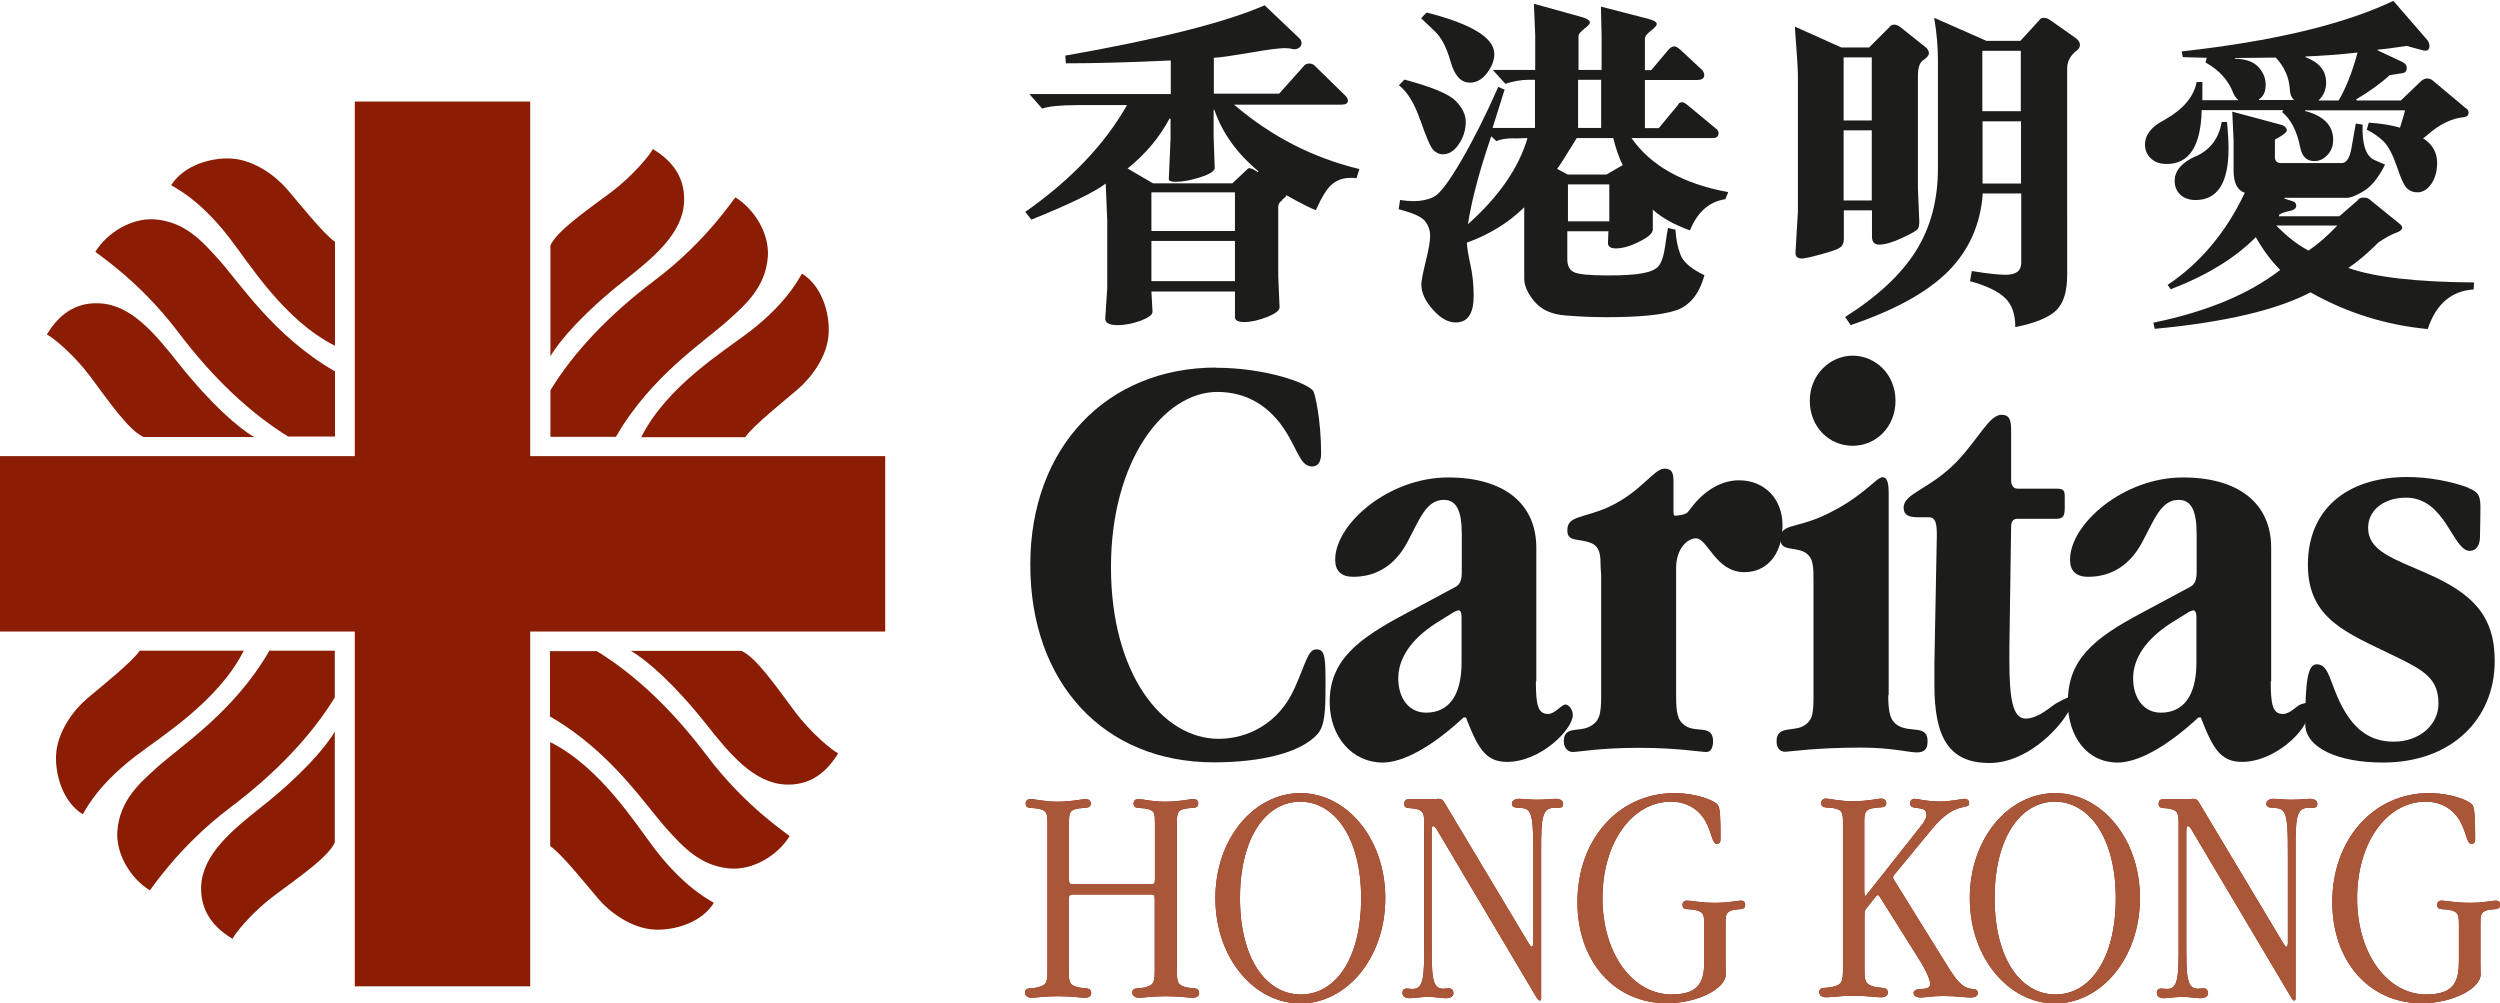
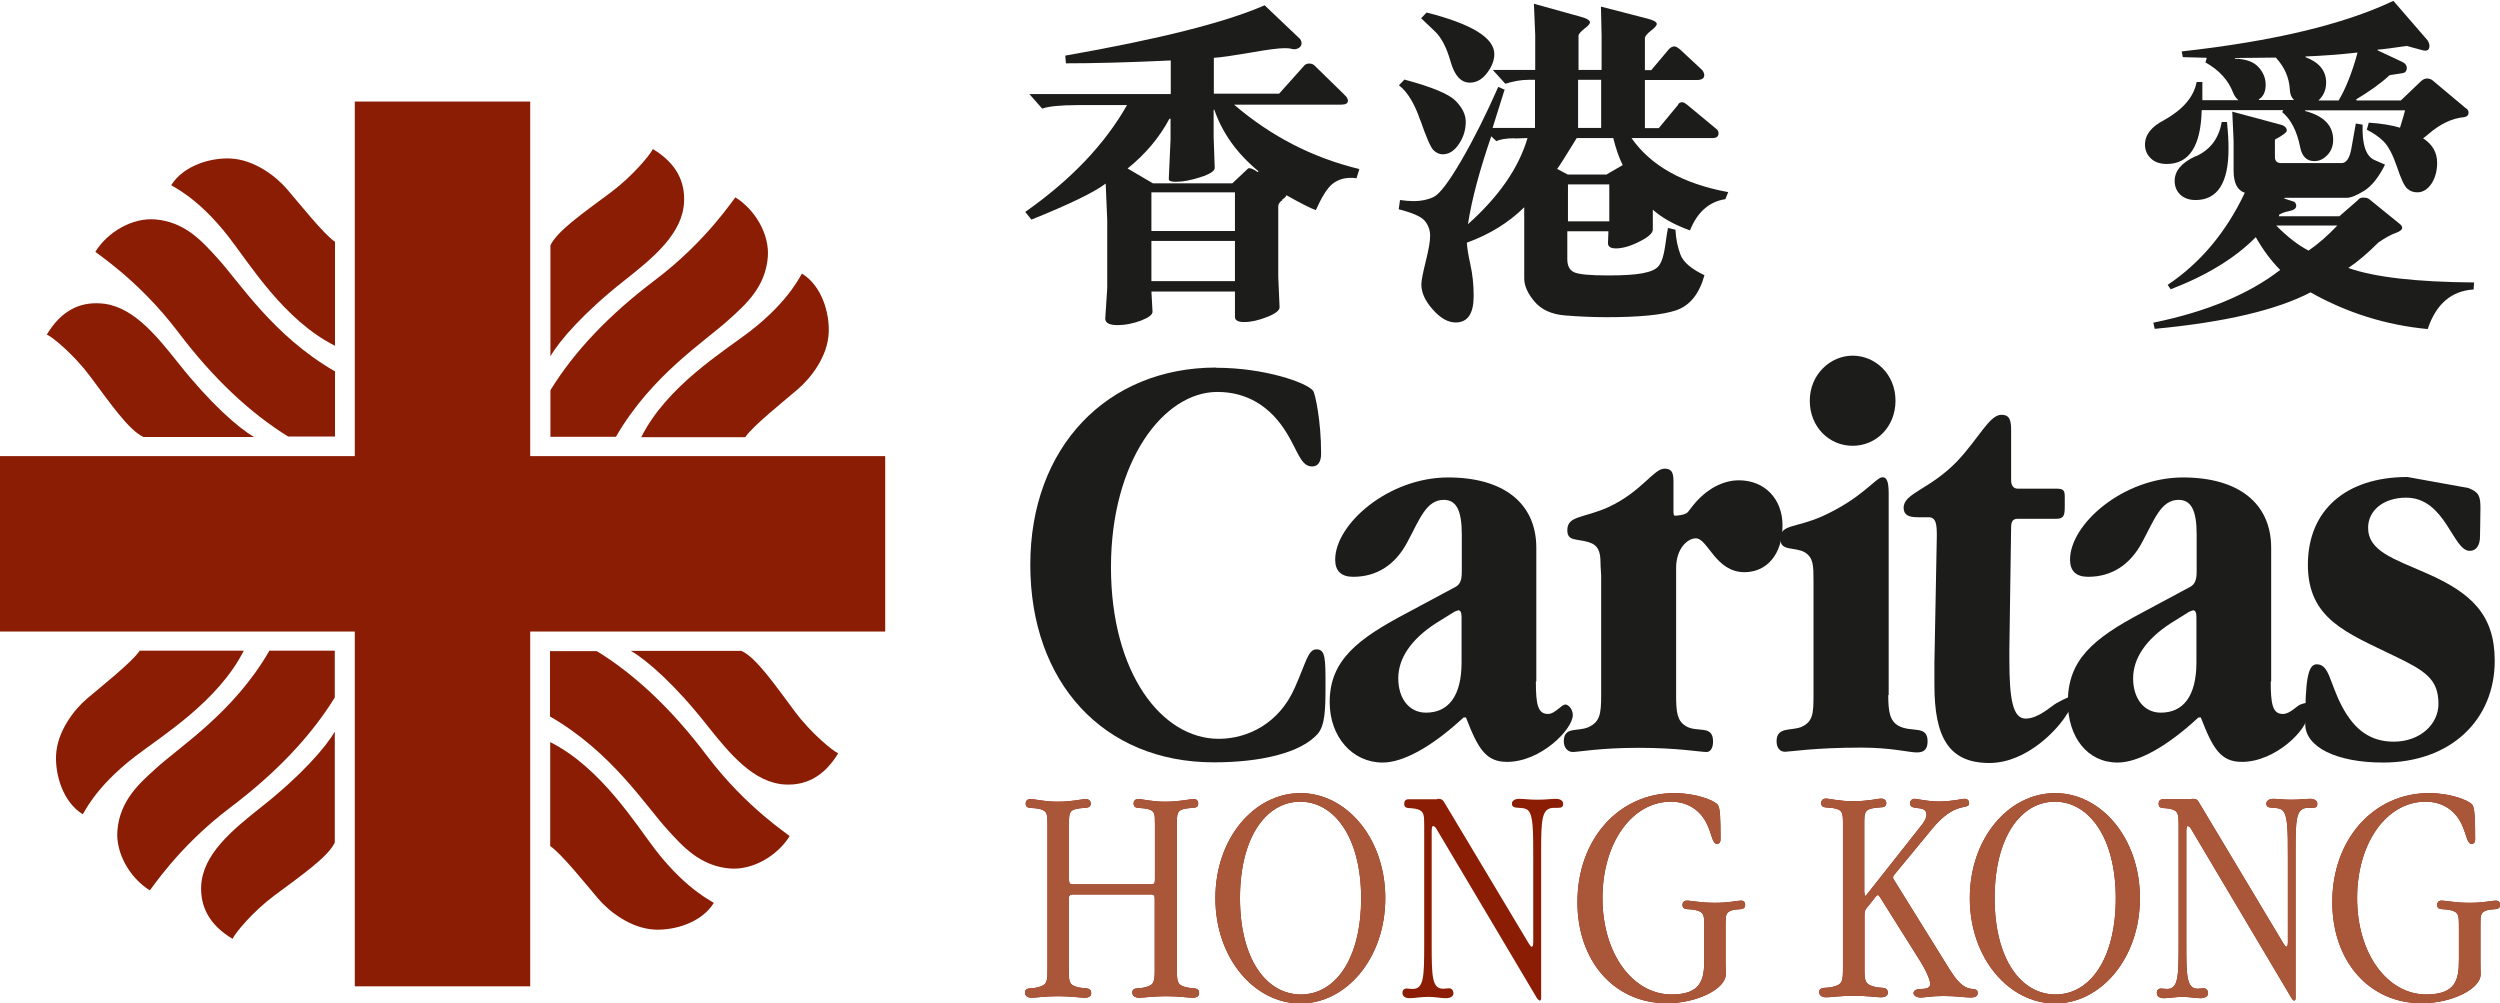
<svg xmlns="http://www.w3.org/2000/svg" id="Layer_2" viewBox="0 0 113.73 45.65">
  <defs>
    <style>.cls-1{fill:#aa5639;}.cls-2{fill:#1c1c1b;}.cls-3{fill:#8a1d03;}</style>
  </defs>
  <g id="Layer_1-2">
    <g id="Caritas_Logo">
      <path class="cls-3" d="m48.63,39.99c0,.19.03.24.2.24h3.52c.17,0,.19-.06.19-.24v-2.52c0-.46-.01-.57-.3-.66-.37-.1-.67.03-.67-.26,0-.11.07-.2.21-.2.2,0,.59.12,1.22.12.69,0,1.12-.12,1.31-.12.13,0,.2.09.2.2,0,.26-.24.17-.6.24-.36.07-.37.22-.37.68v6.57c0,.6,0,.75.37.86.33.1.64-.03.64.29,0,.12-.1.2-.3.2-.19,0-.59-.07-1.21-.07s-1.02.07-1.21.07-.32-.09-.32-.23c0-.27.29-.17.56-.24.46-.11.46-.26.46-.88v-3.11c0-.19-.01-.24-.19-.24h-3.52c-.17,0-.2.06-.2.24v3.11c0,.6,0,.75.37.86.33.1.65-.03.65.29,0,.12-.1.2-.3.2-.19,0-.59-.07-1.21-.07s-1.02.07-1.2.07-.3-.09-.3-.23c0-.27.29-.17.56-.24.46-.11.46-.26.46-.88v-6.57c0-.46-.03-.57-.32-.66-.37-.1-.67.03-.67-.26,0-.11.07-.2.22-.2.2,0,.6.12,1.23.12.69,0,1.1-.12,1.29-.12.13,0,.22.09.22.2,0,.26-.26.17-.62.24-.36.07-.37.22-.37.68v2.52Z" />
      <path class="cls-3" d="m56.41,40.86c0,2.77,1.2,4.38,2.77,4.38s2.74-1.62,2.74-4.38-1.22-4.39-2.77-4.39-2.74,1.62-2.74,4.39Zm6.61,0c0,2.74-1.78,4.79-3.86,4.79s-3.87-2.04-3.87-4.79,1.79-4.78,3.87-4.78,3.86,2.04,3.86,4.78" />
      <path class="cls-3" d="m65.38,36.34c.17,0,.24.01.34.19l3.82,6.38c.07.11.11.16.14.16.04,0,.07-.06.07-.2v-3.8c0-1.32,0-1.99-.24-2.21-.24-.21-.73.01-.73-.3,0-.13.13-.22.33-.22s.46.04.81.04c.39,0,.67-.04.86-.04.2,0,.33.09.33.22,0,.16-.07.19-.26.19h-.16c-.55,0-.58.52-.58,1.91v6.76c0,.06-.03.1-.07.1-.01,0-.07-.04-.12-.11l-4.59-7.73c-.04-.06-.09-.1-.14-.1-.04,0-.06.09-.06.24v5.09c0,1.51.01,2.07.53,2.07.04,0,.14-.02.27-.02.1,0,.19.09.19.23,0,.13-.13.22-.34.22-.24,0-.5-.06-.79-.06-.36,0-.65.06-.86.06s-.33-.09-.33-.24c0-.13.07-.2.2-.2.07,0,.17.02.26.02.52,0,.53-.56.53-2.07v-5.44c0-.43-.03-.57-.29-.66-.35-.11-.62.03-.62-.26,0-.11.06-.2.19-.2h1.31Z" />
      <path class="cls-3" d="m77.53,42.08c0-.45-.03-.57-.32-.66-.36-.11-.67.03-.67-.26,0-.11.07-.19.21-.19.19,0,.6.1,1.28.1.63,0,1-.1,1.18-.1.11,0,.18.06.18.19,0,.27-.26.17-.56.24-.33.09-.33.23-.33.67v1.72c0,.29.01.47.01.53,0,.67-1.32,1.32-2.68,1.32-2.4,0-4.07-1.92-4.07-4.6,0-2.87,1.89-4.96,4.41-4.96.99,0,1.81.33,1.97.53.12.14.13.66.13,1.58,0,.13-.06.2-.16.2-.2,0-.22-.36-.42-.82-.3-.7-.9-1.1-1.68-1.1-1.75,0-3.11,1.85-3.11,4.39s1.39,4.38,3.14,4.38c1.33,0,1.49-.66,1.49-1.56v-1.59Z" />
      <path class="cls-3" d="m84.82,40.62c0,.09.02.14.04.14.01,0,.07-.06.14-.16l2.47-3.13c.11-.16.17-.29.17-.4,0-.5-.75-.14-.75-.53,0-.11.09-.2.2-.2.17,0,.55.12,1.12.12.63,0,.99-.12,1.18-.12.12,0,.19.09.19.2,0,.33-.62-.13-1.68,1.16l-1.69,2.05c-.06.06-.09.11-.09.17,0,.03.01.06.03.09l2.54,4.09c.27.43.5.7.76.82.27.13.52,0,.52.26,0,.14-.12.2-.33.2-.23,0-.65-.07-1.23-.07-.53,0-.86.07-1.03.07-.21,0-.33-.1-.33-.2s.11-.19.33-.19c.29,0,.43-.07.43-.22,0-.16-.14-.53-.44-1.02l-1.84-2.93c-.04-.06-.07-.1-.1-.1s-.07.03-.1.07l-.39.49c-.1.11-.12.19-.12.34v2.4c0,.6,0,.76.49.88.29.07.57-.03.57.27,0,.12-.12.2-.31.2-.22,0-.62-.07-1.24-.07s-1.03.07-1.25.07c-.2,0-.32-.09-.32-.23,0-.27.3-.17.59-.24.47-.11.49-.24.49-.88v-6.57c0-.46-.03-.57-.31-.66-.38-.1-.68.03-.68-.26,0-.11.07-.2.21-.2.2,0,.6.12,1.24.12.69,0,1.1-.12,1.29-.12.13,0,.22.09.22.2,0,.26-.26.17-.62.24-.36.07-.38.22-.38.68v3.15Z" />
      <path class="cls-3" d="m90.74,40.86c0,2.77,1.2,4.38,2.77,4.38s2.74-1.62,2.74-4.38-1.22-4.39-2.77-4.39-2.74,1.62-2.74,4.39Zm6.61,0c0,2.74-1.78,4.79-3.86,4.79s-3.88-2.04-3.88-4.79,1.79-4.78,3.88-4.78,3.86,2.04,3.86,4.78" />
      <path class="cls-3" d="m99.71,36.34c.17,0,.24.01.34.19l3.82,6.38c.07.11.11.16.14.16.04,0,.07-.06.07-.2v-3.8c0-1.32,0-1.99-.25-2.21-.24-.21-.73.01-.73-.3,0-.13.13-.22.33-.22s.46.04.8.04c.39,0,.67-.04.86-.04.2,0,.33.09.33.22,0,.16-.07.19-.26.19h-.16c-.55,0-.57.52-.57,1.91v6.76c0,.06-.03.1-.07.1-.01,0-.07-.04-.11-.11l-4.59-7.73c-.04-.06-.09-.1-.14-.1-.04,0-.06.09-.06.24v5.09c0,1.51.01,2.07.53,2.07.04,0,.14-.02.27-.02.1,0,.19.09.19.23,0,.13-.13.22-.35.22-.24,0-.5-.06-.79-.06-.36,0-.64.06-.86.06s-.33-.09-.33-.24c0-.13.07-.2.2-.2.07,0,.17.02.26.02.52,0,.53-.56.53-2.07v-5.44c0-.43-.03-.57-.29-.66-.34-.11-.62.03-.62-.26,0-.11.06-.2.19-.2h1.31Z" />
      <path class="cls-3" d="m111.86,42.08c0-.45-.03-.57-.32-.66-.36-.11-.67.03-.67-.26,0-.11.07-.19.21-.19.18,0,.6.1,1.28.1.63,0,1.01-.1,1.18-.1.12,0,.19.06.19.19,0,.27-.26.17-.56.24-.33.09-.33.23-.33.67v1.72c0,.29.01.47.01.53,0,.67-1.32,1.32-2.68,1.32-2.4,0-4.07-1.92-4.07-4.6,0-2.87,1.89-4.96,4.4-4.96.99,0,1.81.33,1.97.53.11.14.13.66.13,1.58,0,.13-.06.2-.16.2-.2,0-.22-.36-.42-.82-.3-.7-.9-1.1-1.68-1.1-1.75,0-3.11,1.85-3.11,4.39s1.39,4.38,3.14,4.38c1.34,0,1.49-.66,1.49-1.56v-1.59Z" />
      <path class="cls-1" d="m48.63,39.99c0,.19.03.24.2.24h3.52c.17,0,.19-.06.19-.24v-2.52c0-.46-.01-.57-.3-.66-.37-.1-.67.03-.67-.26,0-.11.07-.2.21-.2.2,0,.59.12,1.22.12.69,0,1.12-.12,1.31-.12.13,0,.2.09.2.2,0,.26-.24.17-.6.24-.36.07-.37.22-.37.68v6.57c0,.6,0,.75.37.86.33.1.64-.03.64.29,0,.12-.1.2-.3.2-.19,0-.59-.07-1.21-.07s-1.02.07-1.21.07-.32-.09-.32-.23c0-.27.29-.17.56-.24.46-.11.46-.26.46-.88v-3.11c0-.19-.01-.24-.19-.24h-3.52c-.17,0-.2.06-.2.24v3.11c0,.6,0,.75.37.86.33.1.65-.03.65.29,0,.12-.1.2-.3.2-.19,0-.59-.07-1.21-.07s-1.02.07-1.2.07-.3-.09-.3-.23c0-.27.29-.17.56-.24.46-.11.46-.26.46-.88v-6.57c0-.46-.03-.57-.32-.66-.37-.1-.67.03-.67-.26,0-.11.07-.2.22-.2.2,0,.6.12,1.23.12.69,0,1.1-.12,1.29-.12.13,0,.22.09.22.2,0,.26-.26.17-.62.24-.36.07-.37.22-.37.68v2.52Z" />
      <path class="cls-1" d="m56.41,40.86c0,2.77,1.2,4.38,2.77,4.38s2.74-1.62,2.74-4.38-1.22-4.39-2.77-4.39-2.74,1.62-2.74,4.39Zm6.61,0c0,2.74-1.78,4.79-3.86,4.79s-3.87-2.04-3.87-4.79,1.79-4.78,3.87-4.78,3.86,2.04,3.86,4.78" />
-       <path class="cls-1" d="m65.38,36.34c.17,0,.24.01.34.19l3.82,6.38c.07.11.11.16.14.16.04,0,.07-.06.07-.2v-3.8c0-1.32,0-1.99-.24-2.21-.24-.21-.73.01-.73-.3,0-.13.13-.22.33-.22s.46.04.81.04c.39,0,.67-.04.86-.04.2,0,.33.09.33.22,0,.16-.07.19-.26.19h-.16c-.55,0-.58.52-.58,1.91v6.76c0,.06-.03.1-.07.1-.01,0-.07-.04-.12-.11l-4.59-7.73c-.04-.06-.09-.1-.14-.1-.04,0-.06.09-.06.24v5.09c0,1.51.01,2.07.53,2.07.04,0,.14-.02.27-.02.1,0,.19.09.19.23,0,.13-.13.22-.34.22-.24,0-.5-.06-.79-.06-.36,0-.65.06-.86.06s-.33-.09-.33-.24c0-.13.07-.2.2-.2.07,0,.17.02.26.02.52,0,.53-.56.53-2.07v-5.44c0-.43-.03-.57-.29-.66-.35-.11-.62.03-.62-.26,0-.11.06-.2.19-.2h1.31Z" />
      <path class="cls-1" d="m77.53,42.08c0-.45-.03-.57-.32-.66-.36-.11-.67.03-.67-.26,0-.11.07-.19.21-.19.19,0,.6.1,1.28.1.63,0,1-.1,1.18-.1.11,0,.18.06.18.19,0,.27-.26.17-.56.24-.33.09-.33.23-.33.67v1.72c0,.29.01.47.01.53,0,.67-1.32,1.32-2.68,1.32-2.4,0-4.07-1.92-4.07-4.6,0-2.87,1.89-4.96,4.41-4.96.99,0,1.81.33,1.97.53.12.14.13.66.13,1.58,0,.13-.06.2-.16.2-.2,0-.22-.36-.42-.82-.3-.7-.9-1.1-1.68-1.1-1.75,0-3.11,1.85-3.11,4.39s1.39,4.38,3.14,4.38c1.33,0,1.49-.66,1.49-1.56v-1.59Z" />
      <path class="cls-1" d="m84.82,40.62c0,.09.02.14.04.14.01,0,.07-.06.14-.16l2.47-3.13c.11-.16.17-.29.17-.4,0-.5-.75-.14-.75-.53,0-.11.09-.2.2-.2.17,0,.55.12,1.12.12.63,0,.99-.12,1.18-.12.12,0,.19.09.19.2,0,.33-.62-.13-1.68,1.16l-1.69,2.05c-.06.06-.09.11-.09.17,0,.03.01.06.03.09l2.54,4.09c.27.43.5.7.76.82.27.13.52,0,.52.26,0,.14-.12.2-.33.2-.23,0-.65-.07-1.23-.07-.53,0-.86.07-1.03.07-.21,0-.33-.1-.33-.2s.11-.19.33-.19c.29,0,.43-.07.43-.22,0-.16-.14-.53-.44-1.02l-1.84-2.93c-.04-.06-.07-.1-.1-.1s-.07.03-.1.07l-.39.49c-.1.11-.12.19-.12.34v2.4c0,.6,0,.76.49.88.29.07.57-.03.57.27,0,.12-.12.2-.31.2-.22,0-.62-.07-1.24-.07s-1.03.07-1.25.07c-.2,0-.32-.09-.32-.23,0-.27.3-.17.59-.24.47-.11.49-.24.49-.88v-6.57c0-.46-.03-.57-.31-.66-.38-.1-.68.03-.68-.26,0-.11.07-.2.21-.2.2,0,.6.12,1.24.12.69,0,1.1-.12,1.29-.12.13,0,.22.09.22.2,0,.26-.26.17-.62.24-.36.07-.38.22-.38.68v3.15Z" />
      <path class="cls-1" d="m90.74,40.86c0,2.77,1.2,4.38,2.77,4.38s2.74-1.62,2.74-4.38-1.22-4.39-2.77-4.39-2.74,1.62-2.74,4.39Zm6.61,0c0,2.74-1.78,4.79-3.86,4.79s-3.88-2.04-3.88-4.79,1.79-4.78,3.88-4.78,3.86,2.04,3.86,4.78" />
      <path class="cls-1" d="m99.71,36.34c.17,0,.24.01.34.19l3.82,6.38c.07.11.11.16.14.16.04,0,.07-.06.07-.2v-3.8c0-1.32,0-1.99-.25-2.21-.24-.21-.73.01-.73-.3,0-.13.13-.22.33-.22s.46.04.8.04c.39,0,.67-.04.86-.04.2,0,.33.09.33.22,0,.16-.07.19-.26.19h-.16c-.55,0-.57.52-.57,1.91v6.76c0,.06-.03.1-.07.1-.01,0-.07-.04-.11-.11l-4.59-7.73c-.04-.06-.09-.1-.14-.1-.04,0-.06.09-.06.24v5.09c0,1.51.01,2.07.53,2.07.04,0,.14-.02.27-.02.1,0,.19.09.19.23,0,.13-.13.22-.35.22-.24,0-.5-.06-.79-.06-.36,0-.64.06-.86.06s-.33-.09-.33-.24c0-.13.07-.2.2-.2.07,0,.17.02.26.02.52,0,.53-.56.53-2.07v-5.44c0-.43-.03-.57-.29-.66-.34-.11-.62.03-.62-.26,0-.11.06-.2.19-.2h1.31Z" />
      <path class="cls-1" d="m111.86,42.08c0-.45-.03-.57-.32-.66-.36-.11-.67.03-.67-.26,0-.11.07-.19.21-.19.18,0,.6.1,1.28.1.63,0,1.01-.1,1.18-.1.12,0,.19.06.19.19,0,.27-.26.17-.56.24-.33.09-.33.23-.33.67v1.72c0,.29.01.47.01.53,0,.67-1.32,1.32-2.68,1.32-2.4,0-4.07-1.92-4.07-4.6,0-2.87,1.89-4.96,4.4-4.96.99,0,1.81.33,1.97.53.11.14.13.66.13,1.58,0,.13-.06.2-.16.2-.2,0-.22-.36-.42-.82-.3-.7-.9-1.1-1.68-1.1-1.75,0-3.11,1.85-3.11,4.39s1.39,4.38,3.14,4.38c1.34,0,1.49-.66,1.49-1.56v-1.59Z" />
      <path class="cls-2" d="m55.32,16.73c2.2,0,4.12.67,4.42,1.05.08.11.36,1.32.36,2.85,0,.38-.14.59-.41.59-.5,0-.63-.65-1.13-1.48-.77-1.29-1.87-1.91-3.18-1.91-2.45,0-4.84,3.15-4.84,7.97s2.31,7.81,4.9,7.81c1.32,0,2.75-.7,3.46-2.32.52-1.16.6-1.75.99-1.75.41,0,.41.43.41,1.67,0,1.13-.03,1.8-.36,2.18-.77.86-2.58,1.29-4.72,1.29-5.03,0-8.35-3.64-8.35-8.99s3.49-8.97,8.46-8.97Z" />
      <path class="cls-2" d="m66.33,27.77s-.14.03-.25.11l-.77.48c-1.12.73-1.7,1.59-1.7,2.5s.49,1.56,1.26,1.56c1.02,0,1.62-.75,1.62-2.29v-2.05c0-.22-.05-.32-.16-.32Zm3.54,3.23c0,1.02.08,1.48.55,1.48.33,0,.6-.43.8-.43.11,0,.33.19.33.48,0,.65-1.46,2.13-2.99,2.13-.96,0-1.32-.59-1.87-2.02h-.11c-1.48,1.37-2.77,2.05-3.68,2.05-1.37,0-2.41-1.16-2.41-2.75,0-1.91,1.28-2.88,3.54-4.07l2.2-1.18c.19-.11.27-.3.27-.67v-1.72c0-1.08-.25-1.56-.82-1.56-.8,0-1.1.89-1.65,1.91-.55,1.05-1.4,1.59-2.47,1.59-.55,0-.82-.27-.82-.78,0-1.62,2.42-3.74,5.14-3.74,2.53,0,4.01,1.18,4.01,3.2v6.08" />
      <path class="cls-2" d="m76.13,23.19c0,.19,0,.27.08.27.06,0,.46-.03.57-.16l.25-.32c.61-.75,1.36-1.13,2.08-1.13,1.15,0,1.98.83,1.98,2.05,0,1.35-.74,2.13-1.73,2.13-1.32,0-1.67-1.54-2.21-1.54-.38,0-.9.46-.9,1.35v5.79c0,.78.05,1.16.44,1.4.52.32,1.24-.08,1.24.7,0,.29-.11.48-.3.48-.28,0-1.32-.19-3.08-.19s-2.75.19-3,.19-.41-.22-.41-.48c0-.7.63-.43,1.12-.65.52-.24.58-.59.58-1.45v-5.44c0-.16-.03-.35-.03-.59,0-.51-.11-.81-.55-.94-.55-.16-.96-.03-.96-.54,0-.67.74-.54,1.87-1.05,1.51-.7,2.06-1.75,2.55-1.75.41,0,.41.3.41.67v1.21Z" />
      <path class="cls-2" d="m86.23,18.23c0,1.19-.88,2.05-1.95,2.05s-1.95-.86-1.95-2.05.93-2.05,1.95-2.05,1.95.83,1.95,2.05Zm-.33,13.39c0,.78.08,1.18.47,1.4.58.32,1.32-.05,1.32.7,0,.38-.17.51-.49.51-.36,0-1.15-.22-2.53-.22-2.12,0-3.27.19-3.46.19-.25,0-.39-.19-.39-.48,0-.67.66-.46,1.13-.65.52-.24.55-.59.55-1.45v-5.14c0-.75,0-1.1-.39-1.35-.47-.27-1.12-.03-1.12-.62,0-.67.69-.48,1.9-1.02,1.84-.83,2.45-1.78,2.75-1.78.22,0,.28.27.28.75v9.16" />
      <path class="cls-2" d="m91.49,21.85c0,.24.11.38.3.38h1.76c.36,0,.38.11.38.4v.4c0,.4-.03.57-.38.57h-1.76c-.22,0-.3.13-.3.38l-.08,5.55v.49c0,1.8.16,2.67.74,2.67s1.14-.55,1.4-.7c1.7-.94.6.29.47.51-.37.63-1.79,2.21-3.52,2.21-1.84,0-2.5-1.16-2.5-3.55v-1l.11-5.79c0-.51-.03-.84-.38-.84h-.5c-.41,0-.63-.11-.63-.43,0-.67,1.16-.81,2.42-2.1,1.02-1.08,1.48-2.13,2.03-2.13.39,0,.44.27.44.73v2.26Z" />
      <path class="cls-2" d="m99.76,27.77s-.14.03-.25.11l-.77.48c-1.12.73-1.7,1.59-1.7,2.5s.49,1.56,1.26,1.56c1.02,0,1.62-.75,1.62-2.29v-2.05c0-.22-.05-.32-.17-.32Zm3.54,3.23c0,1.02.08,1.48.55,1.48.33,0,.62-.36.8-.43.6-.23.33.19.33.48,0,.65-1.46,2.13-2.99,2.13-.96,0-1.32-.59-1.87-2.02h-.11c-1.48,1.37-2.77,2.05-3.68,2.05-1.37,0-2.26-1.16-2.26-2.75,0-1.91,1.13-2.88,3.38-4.07l2.2-1.18c.19-.11.28-.3.28-.67v-1.72c0-1.08-.25-1.56-.82-1.56-.8,0-1.1.89-1.65,1.91-.55,1.05-1.4,1.59-2.47,1.59-.55,0-.82-.27-.82-.78,0-1.62,2.42-3.74,5.14-3.74,2.53,0,4.01,1.18,4.01,3.2v6.08" />
-       <path class="cls-2" d="m112.29,22.2c.49.19.55.38.55.92,0,.59-.02,1.05-.02,1.29,0,.4-.17.65-.47.65-.77,0-1.1-2.42-2.89-2.42-1.04,0-1.73.59-1.73,1.37,0,1.05,1.13,1.4,2.66,2.07,2.03.89,3.1,1.88,3.1,3.98,0,2.69-2,4.63-5.08,4.63-2.11,0-3.54-.7-3.54-1.75,0-1.94.11-2.72.52-2.72.58,0,.58.83,1.15,1.91.58,1.1,1.32,1.61,2.36,1.61,1.18,0,2.03-.78,2.03-1.72,0-1.13-.61-1.51-2.01-2.18-2.15-1.05-3.93-1.67-3.93-4.15s1.73-3.99,4.53-3.99c1.01,0,2.06.22,2.75.48Z" />
+       <path class="cls-2" d="m112.29,22.2c.49.19.55.38.55.92,0,.59-.02,1.05-.02,1.29,0,.4-.17.65-.47.65-.77,0-1.1-2.42-2.89-2.42-1.04,0-1.73.59-1.73,1.37,0,1.05,1.13,1.4,2.66,2.07,2.03.89,3.1,1.88,3.1,3.98,0,2.69-2,4.63-5.08,4.63-2.11,0-3.54-.7-3.54-1.75,0-1.94.11-2.72.52-2.72.58,0,.58.83,1.15,1.91.58,1.1,1.32,1.61,2.36,1.61,1.18,0,2.03-.78,2.03-1.72,0-1.13-.61-1.51-2.01-2.18-2.15-1.05-3.93-1.67-3.93-4.15s1.73-3.99,4.53-3.99Z" />
      <path class="cls-2" d="m52.38,10.96h3.8v1.83h-3.8v-1.83Zm0-2.21h3.8v1.76h-3.8v-1.76m5.95.33c.12-.08.18-.14.19-.2.64.36,1.09.59,1.34.68.27-.6.51-.99.74-1.18.23-.19.51-.29.85-.29.08,0,.17,0,.26.02l.13-.42c-2.12-.51-4.02-1.49-5.7-2.93h4.88c.2,0,.3-.06.3-.18,0-.08-.05-.17-.15-.26l-1.38-1.35c-.06-.05-.13-.08-.23-.08-.11,0-.2.04-.26.13l-1.11,1.24h-2.97v-1.63c.35-.02.91-.11,1.69-.24.78-.14,1.29-.2,1.54-.2.13,0,.24.01.34.04.1.02.19.01.28-.04.09-.05.14-.13.14-.22,0-.07-.02-.13-.07-.2l-1.61-1.53c-1.78.78-4.8,1.54-9.07,2.29l.03.35c1.28,0,2.86-.04,4.77-.13v1.53h-6.43l.58.66c.27-.1.82-.16,1.64-.16h2.22c-1.01,1.78-2.55,3.4-4.63,4.86l.28.35c1.74-.7,2.87-1.25,3.38-1.64l.07,1.67v3.09l-.09,1.37c-.01.21.18.31.57.31.33,0,.68-.07,1.04-.2.36-.14.54-.27.54-.41l-.05-.92h3.8v1.16c0,.15.14.23.42.23.31,0,.66-.08,1.04-.23.38-.15.57-.3.57-.44l-.06-1.4v-3.19c0-.11.06-.2.18-.28m-7.03-1.45c.81-.65,1.44-1.4,1.9-2.26h.05v.95l-.08,1.79c0,.09.1.13.32.13.31,0,.69-.07,1.12-.21.43-.14.65-.28.65-.42l-.05-1.42v-1.23h.03c.37,1.07,1.04,2,2.01,2.8l-.03.04c-.17-.12-.3-.18-.39-.18-.04,0-.07.02-.09.05l-.68.64h-3.61l-1.16-.68" />
      <path class="cls-2" d="m64.62,5.48c.26.76.46,1.21.58,1.34.13.13.27.2.43.2.28,0,.53-.15.74-.47.21-.31.31-.65.31-1.01,0-.33-.16-.65-.47-.96-.31-.31-1.09-.63-2.32-.96l-.25.26c.39.3.71.83.97,1.59Zm.67-4.04c.28.27.52.72.7,1.36.18.64.47.96.88.96.3,0,.56-.15.78-.44.22-.29.33-.58.33-.86,0-.74-1.03-1.37-3.08-1.89l-.25.26.64.61m6.04,6.95h1.88v1.68h-1.88v-1.68m-.49-.71c.08-.09.37-.56.89-1.4h1.66c.12.48.26.89.43,1.23l-.74.43h-1.76l-.49-.26m-1.92-1.38l.58-.02c-.4,1.36-1.3,2.66-2.71,3.92.17-1.12.53-2.45,1.06-4l.23.22c.17-.08.45-.13.83-.13m-.42-2.19l-.32-.15c-.55,1.25-1.11,2.37-1.68,3.35-.57.98-.99,1.53-1.26,1.66-.27.13-.57.19-.91.19-.19,0-.4-.02-.62-.05l-.06.42c.62.16,1.02.33,1.18.52.16.19.25.42.25.69,0,.25-.07.64-.2,1.16-.13.53-.2.88-.2,1.05,0,.37.17.75.52,1.14.35.4.7.59,1.04.59.55,0,.82-.4.82-1.21,0-.51-.05-.98-.15-1.43-.1-.45-.15-.78-.16-.99,1.02-.37,1.89-.9,2.61-1.61v3.24c0,.32.15.67.46,1.04.31.37.77.59,1.4.64.62.05,1.25.08,1.88.08,1.48,0,2.53-.1,3.16-.31.63-.21,1.06-.74,1.3-1.6-.59-.28-.96-.59-1.09-.93-.13-.34-.21-.72-.23-1.14l-.34-.08c-.03.13-.07.41-.13.83-.06.42-.15.71-.28.88-.12.17-.37.28-.74.35-.37.07-.89.1-1.58.1-.83,0-1.35-.05-1.55-.15-.2-.1-.3-.29-.3-.59v-1.27h1.87l-.02.54c0,.16.12.24.36.24.3,0,.66-.1,1.07-.31.41-.2.61-.39.61-.55v-.9c.43.38.99.69,1.69.94.34-.84.88-1.31,1.61-1.42l.13-.32c-2.06-.38-3.52-1.2-4.4-2.46h3.69c.18,0,.27-.07.27-.22,0-.06-.02-.11-.07-.17l-1.34-1.11c-.1-.08-.18-.13-.24-.13-.1,0-.17.04-.2.13l-.87,1.05h-.63v-2.19h2.35c.23,0,.35-.07.35-.22,0-.07-.03-.15-.09-.23l-1.01-.94c-.11-.09-.19-.14-.26-.14-.09,0-.18.05-.26.14l-.79.94h-.29v-1.45c0-.08.09-.2.27-.34.18-.14.27-.24.27-.31,0-.09-.14-.17-.41-.24l-2.13-.55.03,1.32v1.56h-1.05v-1.55c0-.08.09-.18.26-.32.18-.13.26-.23.26-.29,0-.1-.15-.19-.46-.27l-2.09-.58.06,1.41v1.6h-1.93l.57.63c.38-.12.73-.18,1.06-.18h.29v2.19h-1.93l.54-1.72m3.35-.47h1.05v2.19h-1.05v-2.19" />
-       <path class="cls-2" d="m85.15,5.93v3.19h-1.28v-3.19h1.28Zm-1.28-3.32h1.28v2.87h-1.28v-2.87m1.61,8.52c.26,0,.6-.1,1.04-.3.43-.2.68-.34.73-.42.05-.08.07-.22.06-.41l-.06-1.42V3.45c0-.37.08-.61.25-.72.17-.11.25-.22.25-.31,0-.08-.04-.16-.11-.24l-1.18-.94c-.1-.08-.2-.12-.28-.12-.11,0-.18.04-.23.12l-.92.92h-1.26l-2.12-.95c.09,1.19.14,1.92.14,2.21v6.21l-.11,1.86c-.01.18.09.27.3.27.1,0,.39-.06.86-.19.48-.13.77-.23.88-.32.11-.08.16-.21.16-.37v-1.31h1.28v1.2c0,.24.11.36.34.36m4.69-2.78v-2.83h1.75v2.83h-1.75m2.79-7.54c-.09,0-.16.03-.2.1l-.87.95h-1.54l-2.38-1.05c.12.72.17,1.35.17,1.9v4.96c0,1.44-.34,2.7-1.01,3.76-.67,1.06-1.74,2.06-3.21,2.99l.25.37c2.01-.68,3.49-1.5,4.44-2.45.94-.95,1.47-2.13,1.57-3.54h1.75v3.15c0,.37-.23.55-.71.55-.29,0-.81-.05-1.54-.17l-.08.46c.76.21,1.29.47,1.6.77.31.3.46.74.46,1.32.91-.18,1.53-.44,1.86-.76.34-.33.5-.87.5-1.62V3.11c0-.33.16-.61.46-.83.08-.07.12-.15.12-.24,0-.11-.06-.21-.18-.3l-1.18-.83c-.1-.07-.2-.1-.29-.1m-2.79,1.5h1.75v2.75h-1.75v-2.75" />
      <path class="cls-2" d="m99.9,7.1c-.65.29-.97.67-.97,1.13,0,.25.08.45.25.62.17.16.4.25.7.25,1,0,1.5-.78,1.5-2.34,0-.33-.02-.73-.07-1.21h-.24c-.13.75-.52,1.26-1.17,1.56Zm5.12,4.3c-.46-.24-.95-.61-1.47-1.14h2.78c-.44.46-.87.84-1.31,1.14m-1.34-1.59v-.04c.11-.07.26-.13.47-.17.21-.04.31-.12.31-.24,0-.07-.03-.13-.09-.18l-.46-.15.03-.03h2.82c.18,0,.45-.11.79-.32.34-.21.66-.61.95-1.19l-.48-.21c-.39-.17-.57-.71-.54-1.61l-.31-.05-.2,1.13c-.08.45-.23.67-.45.67h-2.75c-.18,0-.28-.09-.28-.28v-.79c.36-.19.54-.33.54-.41,0-.11-.07-.19-.21-.25l-2.27-.61.06,1.31v1.37c0,.56.17.9.51,1.01-.85,1.8-2.03,3.2-3.51,4.19l.14.2c1.67-.64,2.95-1.44,3.87-2.37.33.58.7,1.08,1.11,1.49-1.42,1.1-3.34,1.9-5.77,2.4l.06.28c3.2-.3,5.56-.86,7.09-1.66,1.65.93,3.43,1.49,5.33,1.67.38-1.14,1.08-1.74,2.09-1.8l.02-.32c-2.64-.02-4.54-.24-5.72-.66.42-.28.88-.67,1.37-1.16.32-.22.58-.36.78-.43.2-.07.3-.15.3-.24,0-.06-.04-.12-.12-.18l-1.38-1.12c-.06-.05-.15-.07-.28-.07-.11,0-.19.04-.24.12l-.84.73h-2.75m-.6-5.98c0-.3-.11-.57-.33-.81-.22-.24-.58-.37-1.07-.38v-.03l1.86-.02c.39.42.61.9.64,1.47.01.2.07.35.19.46h-1.6v-.03c.2-.12.31-.34.31-.67m4.12.7v-.03c.6-.36,1.11-.72,1.52-1.1l.58-.09c.13-.02.2-.1.2-.24,0-.11-.06-.2-.2-.27l-1.13-.53v-.03c.28-.02.72-.08,1.32-.17l.74.2c.2.05.3-.02.3-.2,0-.08-.03-.17-.09-.26l-1.55-1.79c-2.28,1.08-5.49,1.84-9.63,2.3l.05.26,1.09.03-.06.21c.63.35,1.04.81,1.26,1.38.05.13.13.24.24.34h-1.64v-.83h-.26c-.13.68-.62,1.25-1.47,1.73-.59.3-.88.67-.88,1.12,0,.25.09.46.27.63.18.17.42.25.72.25,1.02,0,1.55-.81,1.59-2.45h3.71l-.05.09c.39.32.67.85.82,1.6.08.42.3.63.64.63.23,0,.42-.09.6-.28s.26-.42.26-.69c0-.65-.43-1.09-1.28-1.31v-.03h4.55c-.02.09-.09.35-.23.79-.36-.11-.83-.19-1.42-.23l-.09.32c.3.15.56.33.77.54.21.21.41.59.6,1.14.18.55.34.89.47,1,.13.12.28.17.46.17.25,0,.46-.13.64-.39.17-.26.26-.58.26-.95,0-.47-.21-.84-.64-1.12.04-.02.12-.08.22-.17.55-.48,1.1-.74,1.65-.79.13-.02.2-.09.2-.21,0-.08-.04-.15-.13-.2l-1.54-1.29s-.12-.06-.21-.06c-.11,0-.2.05-.29.13l-.91.87h-2m.03-2.18c-.25.93-.55,1.66-.86,2.18h-.92c.23-.21.35-.48.35-.81,0-.54-.31-.92-.94-1.16v-.03c.77-.03,1.57-.09,2.38-.18" />
      <path class="cls-3" d="m15.24,11c-.51-.34-1.66-1.79-2.17-2.38-.51-.6-1.5-1.36-2.59-1.41-.89-.04-2.12.31-2.69,1.21-.02.04,1.17.49,2.63,2.38.92,1.18,2.5,3.77,4.82,4.93v-4.73Z" />
      <path class="cls-3" d="m15.23,16.89c-2.81-1.62-4.34-4.06-5.35-5.16-.67-.73-1.45-1.64-2.83-1.75-1.03-.08-2.15.57-2.71,1.47-.02.04,1.94,1.25,3.76,3.65,1.59,2.11,3.28,3.69,5.01,4.76h2.13s0-2.98,0-2.98Z" />
      <path class="cls-3" d="m6.51,19.87c-.65-.31-1.45-1.46-2.41-2.75-.73-.98-1.72-1.8-1.97-1.9.67-1.12,1.52-1.47,2.4-1.42,1.44.06,2.53,1.39,3.6,2.74,1.42,1.79,2.71,2.93,3.43,3.34h-5.04Z" />
      <path class="cls-3" d="m6.35,29.61c-.34.51-1.79,1.66-2.39,2.17-.6.51-1.36,1.5-1.41,2.58-.04.89.31,2.12,1.21,2.68.04.02.49-1.17,2.39-2.63,1.18-.91,3.77-2.49,4.94-4.81h-4.74Z" />
      <path class="cls-3" d="m12.25,29.61c-1.62,2.81-4.06,4.34-5.16,5.35-.73.66-1.64,1.45-1.75,2.83-.08,1.03.57,2.15,1.47,2.71.04.02,1.25-1.94,3.66-3.76,2.11-1.59,3.69-3.27,4.76-5.01v-2.13s-2.98,0-2.98,0Z" />
      <path class="cls-3" d="m15.23,38.33c-.31.65-1.46,1.45-2.75,2.41-.98.73-1.79,1.71-1.9,1.97-1.12-.67-1.46-1.52-1.43-2.4.07-1.44,1.39-2.53,2.74-3.6,1.79-1.41,2.93-2.71,3.34-3.43v5.04Z" />
      <path class="cls-3" d="m25.03,38.49c.51.34,1.67,1.79,2.18,2.39.51.6,1.5,1.36,2.58,1.41.89.04,2.12-.31,2.68-1.21.03-.04-1.16-.5-2.63-2.39-.91-1.18-2.5-3.77-4.81-4.93v4.74Z" />
      <path class="cls-3" d="m25.03,32.6c2.81,1.62,4.34,4.06,5.35,5.16.66.72,1.46,1.64,2.83,1.75,1.03.08,2.15-.57,2.71-1.47.02-.04-1.94-1.25-3.76-3.66-1.59-2.11-3.27-3.69-5.01-4.76h-2.13s0,2.98,0,2.98Z" />
      <path class="cls-3" d="m33.75,29.62c.65.31,1.45,1.46,2.41,2.75.73.98,1.72,1.79,1.97,1.9-.67,1.11-1.52,1.46-2.4,1.42-1.44-.07-2.53-1.39-3.6-2.74-1.41-1.79-2.71-2.93-3.43-3.34h5.04Z" />
      <path class="cls-3" d="m33.91,19.88c.34-.51,1.79-1.66,2.38-2.17.6-.51,1.37-1.5,1.41-2.58.04-.89-.31-2.12-1.21-2.68-.04-.03-.49,1.17-2.38,2.63-1.19.91-3.78,2.49-4.94,4.81h4.74Z" />
      <path class="cls-3" d="m28.02,19.87c1.62-2.81,4.06-4.34,5.16-5.35.73-.66,1.64-1.45,1.75-2.83.08-1.03-.57-2.14-1.47-2.71-.04-.02-1.25,1.94-3.66,3.76-2.11,1.59-3.69,3.27-4.76,5.01v2.12s2.98,0,2.98,0Z" />
      <path class="cls-3" d="m25.04,11.16c.31-.65,1.46-1.45,2.75-2.41.98-.73,1.79-1.71,1.91-1.97,1.11.67,1.46,1.52,1.42,2.4-.06,1.44-1.38,2.53-2.74,3.6-1.79,1.41-2.93,2.71-3.34,3.43v-5.04Z" />
      <rect class="cls-3" x="16.14" y="4.62" width="7.98" height="40.25" />
      <rect class="cls-3" y="20.75" width="40.27" height="7.98" />
    </g>
  </g>
</svg>